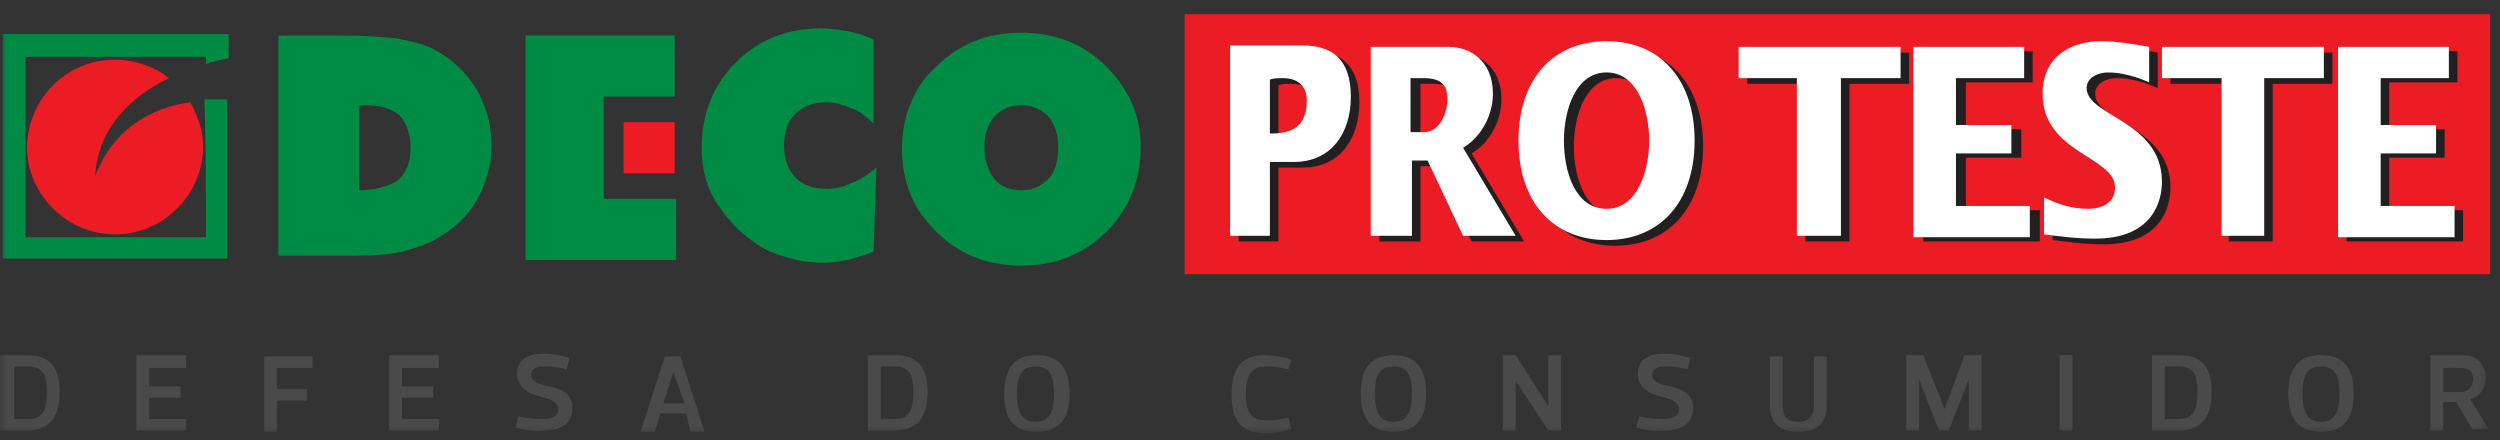
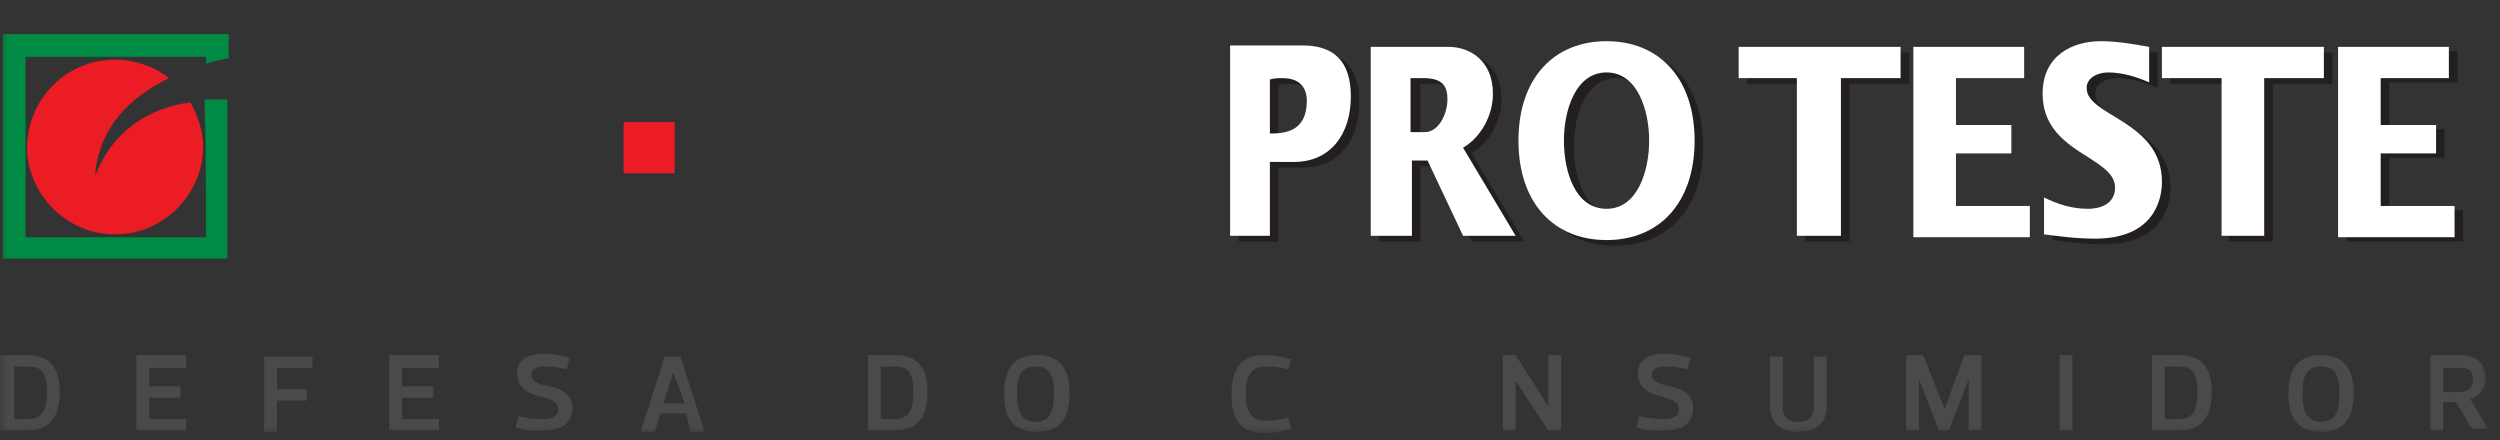
<svg xmlns="http://www.w3.org/2000/svg" xmlns:xlink="http://www.w3.org/1999/xlink" width="176px" height="31px" viewBox="0 0 176 31" version="1.1">
  <rect x="0" y="0" width="176" height="31" fill="#333333" stroke="none" />
  <title>Atom/brand/logo</title>
  <defs>
    <polygon id="path-1" points="0 30 175.3 30 175.3 0.5 0 0.5" />
  </defs>
  <g id="Atom/brand/logo" stroke="none" stroke-width="1" fill="none" fill-rule="evenodd">
    <g id="Group-59">
-       <polygon id="Fill-1" fill="#EC1C24" points="83.4 19.3 175.3 19.3 175.3 0.999 83.4 0.999" />
      <g id="Group-58" transform="translate(0, 0.5)">
        <path d="M87.1,16.5 L89.999,16.5 L89.999,11.3 L91.7,11.3 C94.3,11.3 95.7,9.3 95.7,6.7 C95.7,4.1 94.4,3.1 92.3,3.1 L87.2,3.1 L87.2,16.5 L87.1,16.5 Z M89.999,5.5 C90.3,5.4 90.6,5.4 90.9,5.4 C91.8,5.4 92.6,5.8 92.6,7 C92.6,9.2 90.999,9.3 89.999,9.3 L89.999,5.5 Z" id="Fill-2" fill="#231F20" />
        <path d="M97.1,16.5 L99.999,16.5 L99.999,11.2 L101.1,11.2 L103.6,16.5 L107.3,16.5 L103.6,10.3 C104.8,9.6 105.7,8.1 105.7,6.5 C105.7,4.1 103.999,3.2 102.6,3.2 L97.1,3.2 L97.1,16.5 Z M99.999,5.4 L100.9,5.4 C102.3,5.4 102.6,6 102.6,6.9 C102.6,7.9 101.999,9.2 100.999,9.2 L99.999,9.2 L99.999,5.4 Z" id="Fill-4" fill="#231F20" />
        <path d="M107.5,9.8 C107.5,14.2 110,16.8 113.7,16.8 C117.4,16.8 119.9,14.2 119.9,9.8 C119.9,5.4 117.4,2.8 113.7,2.8 C110,2.8 107.5,5.4 107.5,9.8 M110.801,9.8 C110.801,7.7 111.601,5 113.801,5 C116,5 116.801,7.7 116.801,9.8 C116.801,11.9 116,14.6 113.801,14.6 C111.601,14.6 110.801,12 110.801,9.8" id="Fill-6" fill="#231F20" />
        <polygon id="Fill-8" fill="#231F20" points="127.2 5.4 123 5.4 123 3.2 134.4 3.2 134.4 5.4 130.2 5.4 130.2 16.5 127.1 16.5 127.1 5.4" />
-         <polygon id="Fill-10" fill="#231F20" points="135.3 3.1 143.1 3.1 143.1 5.3 138.4 5.3 138.4 8.6 142.3 8.6 142.3 10.6 138.4 10.6 138.4 14.3 143.6 14.3 143.6 16.5 135.4 16.5 135.4 3.1" />
        <path d="M144.5,13.8 C145.5,14.3 146.5,14.6 147.601,14.6 C148.4,14.6 149.5,14.3 149.5,13.1 C149.5,10.9 144.4,10.7 144.4,6.5 C144.4,3.8 146.5,2.8 148.5,2.8 C149.601,2.8 150.801,3 151.9,3.2 L151.9,5.7 C151,5.3 150,5 149,5 C148.4,5 147.5,5.3 147.5,6.1 C147.5,8.1 152.801,8.4 152.801,12.7 C152.801,14 152.2,16.7 148.101,16.7 C146.601,16.7 145.4,16.5 144.5,16.4 L144.5,13.8 Z" id="Fill-12" fill="#231F20" />
        <polygon id="Fill-14" fill="#231F20" points="157 5.4 152.801 5.4 152.801 3.2 164.2 3.2 164.2 5.4 160 5.4 160 16.5 156.9 16.5 156.9 5.4" />
        <polygon id="Fill-16" fill="#231F20" points="165.2 3.1 173 3.1 173 5.3 168.2 5.3 168.2 8.6 172.1 8.6 172.1 10.6 168.2 10.6 168.2 14.3 173.4 14.3 173.4 16.5 165.2 16.5" />
        <path d="M86.5,16.1 L89.4,16.1 L89.4,10.9 L91.1,10.9 C93.7,10.9 95.1,8.9 95.1,6.3 C95.1,3.7 93.8,2.7 91.7,2.7 L86.6,2.7 L86.6,16.1 L86.5,16.1 Z M89.4,5.1 C89.7,5 90,5 90.3,5 C91.2,5 92,5.4 92,6.6 C92,8.8 90.4,8.9 89.4,8.9 L89.4,5.1 Z" id="Fill-18" fill="#FFFFFF" />
        <path d="M96.5,16.1 L99.4,16.1 L99.4,10.8 L100.5,10.8 L103,16.1 L106.7,16.1 L103,9.9 C104.2,9.2 105.101,7.7 105.101,6.1 C105.101,3.7 103.4,2.8 102,2.8 L96.5,2.8 L96.5,16.1 Z M99.301,5 L100.2,5 C101.601,5 101.9,5.6 101.9,6.5 C101.9,7.5 101.301,8.8 100.301,8.8 L99.301,8.8 L99.301,5 Z" id="Fill-20" fill="#FFFFFF" />
        <path d="M106.9,9.4 C106.9,13.8 109.4,16.4 113.1,16.4 C116.8,16.4 119.3,13.8 119.3,9.4 C119.3,5 116.8,2.4 113.1,2.4 C109.4,2.4 106.9,5 106.9,9.4 M110.1,9.4 C110.1,7.3 110.9,4.6 113.1,4.6 C115.3,4.6 116.1,7.3 116.1,9.4 C116.1,11.5 115.3,14.2 113.1,14.2 C110.9,14.2 110.1,11.6 110.1,9.4" id="Fill-22" fill="#FFFFFF" />
        <polygon id="Fill-24" fill="#FFFFFF" points="126.6 5 122.4 5 122.4 2.8 133.8 2.8 133.8 5 129.6 5 129.6 16.1 126.499 16.1 126.499 5" />
        <polygon id="Fill-26" fill="#FFFFFF" points="134.7 2.8 142.5 2.8 142.5 5 137.7 5 137.7 8.3 141.6 8.3 141.6 10.3 137.7 10.3 137.7 14 142.9 14 142.9 16.2 134.7 16.2" />
        <path d="M143.9,13.4 C144.9,13.9 145.9,14.2 147,14.2 C147.8,14.2 148.9,13.9 148.9,12.7 C148.9,10.5 143.8,10.3 143.8,6.1 C143.8,3.4 145.9,2.4 147.9,2.4 C149,2.4 150.2,2.6 151.3,2.8 L151.3,5.3 C150.4,4.9 149.4,4.6 148.4,4.6 C147.8,4.6 146.9,4.9 146.9,5.7 C146.9,7.7 152.2,8 152.2,12.3 C152.2,13.6 151.6,16.3 147.5,16.3 C146,16.3 144.8,16.1 143.9,16 L143.9,13.4 Z" id="Fill-28" fill="#FFFFFF" />
        <polygon id="Fill-30" fill="#FFFFFF" points="156.4 5 152.2 5 152.2 2.8 163.6 2.8 163.6 5 159.4 5 159.4 16.1 156.4 16.1" />
        <polygon id="Fill-32" fill="#FFFFFF" points="164.6 2.8 172.4 2.8 172.4 5 167.6 5 167.6 8.3 171.499 8.3 171.499 10.3 167.6 10.3 167.6 14 172.8 14 172.8 16.2 164.6 16.2" />
-         <path d="M80.3,9.9 C80.3,11.1 80.1,12.1 79.7,13.1 C79.3,14.1 78.7,15 77.9,15.8 C77.1,16.6 76.2,17.2 75.2,17.6 C74.2,18 73.1,18.2 71.9,18.2 C70.7,18.2 69.6,18 68.6,17.6 C67.6,17.2 66.7,16.6 65.9,15.8 C65.1,15 64.5,14.2 64.1,13.2 C63.7,12.2 63.5,11.1 63.5,10 C63.5,8.8 63.7,7.8 64.1,6.8 C64.5,5.8 65.1,4.9 65.9,4.2 C66.7,3.4 67.6,2.8 68.6,2.4 C69.6,2 70.7,1.8 71.9,1.8 C73.1,1.8 74.2,2 75.2,2.4 C76.2,2.8 77.1,3.4 77.9,4.2 C78.7,5 79.3,5.9 79.7,6.8 C80.1,7.7 80.3,8.7 80.3,9.9 L80.3,9.9 Z M71.9,12.9 C72.7,12.9 73.3,12.6 73.8,12.1 C74.3,11.6 74.5,10.8 74.5,9.9 C74.5,9 74.3,8.3 73.8,7.7 C73.3,7.2 72.7,6.9 71.9,6.9 C71.1,6.9 70.5,7.2 70,7.7 C69.5,8.3 69.3,9 69.3,9.9 C69.3,10.8 69.6,11.5 70,12.1 C70.4,12.6 71.1,12.9 71.9,12.9 L71.9,12.9 Z M61.5,8.2 C61,7.7 60.5,7.3 59.9,7.1 C59.4,6.9 58.8,6.7 58.2,6.7 C57.3,6.7 56.5,7 56,7.5 C55.4,8.1 55.2,8.8 55.2,9.8 C55.2,10.7 55.5,11.5 56,12 C56.5,12.5 57.2,12.8 58.2,12.8 C58.7,12.8 59.3,12.7 59.9,12.4 C60.5,12.2 61.1,11.8 61.7,11.3 L61.5,17.2 C60.9,17.5 60.3,17.6 59.7,17.8 C59.1,17.9 58.5,18 57.9,18 C57.1,18 56.4,17.9 55.7,17.7 C55,17.5 54.3,17.3 53.8,17 C52.4,16.2 51.4,15.2 50.6,14 C49.8,12.9 49.4,11.5 49.4,9.9 C49.4,8.7 49.6,7.6 50,6.6 C50.4,5.6 51,4.7 51.8,3.9 C52.6,3.1 53.5,2.5 54.5,2.1 C55.5,1.7 56.6,1.5 57.8,1.5 C58.4,1.5 59.1,1.6 59.7,1.7 C60.3,1.8 60.9,2 61.5,2.3 L61.5,8.2 Z M37,17.7 L37,2 L47.5,2 L47.5,6.3 L42.5,6.3 L42.5,13.5 L47.6,13.5 L47.6,17.8 L37,17.8 L37,17.7 Z M19.6,17.7 L19.6,2 L24.2,2 C25.7,2 26.9,2.1 27.9,2.2 C28.9,2.4 29.8,2.6 30.4,2.9 C31.8,3.6 32.8,4.6 33.5,5.7 C34.2,6.9 34.6,8.2 34.6,9.7 C34.6,11.2 34.2,12.5 33.5,13.7 C32.8,14.9 31.7,15.8 30.4,16.5 C29.7,16.8 28.9,17.1 27.9,17.3 C26.9,17.5 25.5,17.5 23.8,17.5 L19.6,17.5 L19.6,17.7 Z M25.2,12.9 C26.5,12.9 27.4,12.6 28,12.2 C28.6,11.7 28.9,10.9 28.9,9.9 C28.9,8.9 28.6,8.1 28.1,7.6 C27.5,7.1 26.7,6.9 25.5,6.9 L25.3,6.9 L25.3,12.9 L25.2,12.9 Z" id="Fill-34" fill="#008B44" />
        <mask id="mask-2" fill="white">
          <use xlink:href="#path-1" />
        </mask>
        <g id="Clip-37" />
        <polygon id="Fill-36" fill="#EC1C24" mask="url(#mask-2)" points="43.9 11.7 47.5 11.7 47.5 8.1 43.9 8.1" />
        <path d="M14.5,16.2 L1.8,16.2 L1.8,3.5 L14.5,3.5 L14.5,4 C15,3.8 15.6,3.7 16.1,3.599 L16.1,1.9 L0.2,1.9 L0.2,17.7 L16,17.7 L16,6.5 L14.4,6.5 C14.5,9.8 14.5,13 14.5,16.2" id="Fill-38" fill="#008B44" mask="url(#mask-2)" />
        <path d="M8.1,3.7 C9.5,3.7 10.9,4.2 11.9,5 C9.2,6.3 6.9,8.5 6.7,11.9 C7.9,8.7 10.5,7.1 13.4,6.7 C13.9,7.6 14.3,8.7 14.3,9.8 C14.3,13.2 11.5,16 8.1,16 C4.7,16 1.9,13.2 1.9,9.8 C2,6.4 4.7,3.7 8.1,3.7" id="Fill-39" fill="#EC1C24" mask="url(#mask-2)" />
        <path d="M2,29 C3.1,29 3.3,28.2 3.3,27.1 C3.3,26 3.1,25.3 2,25.3 L1,25.3 L1,29 L2,29 Z M0,29.8 L0,24.5 L1.9,24.5 C3.7,24.5 4.2,25.6 4.2,27.1 C4.2,28.6 3.7,29.8 1.9,29.8 L0,29.8 Z" id="Fill-40" fill="#4B4A4A" mask="url(#mask-2)" />
        <polygon id="Fill-41" fill="#4B4A4A" mask="url(#mask-2)" points="13.1 25.4 10.5 25.4 10.5 26.701 12.7 26.701 12.7 27.501 10.5 27.501 10.5 29.001 13.1 29.001 13.1 29.8 9.6 29.8 9.6 24.501 13.1 24.501" />
        <polygon id="Fill-42" fill="#4B4A4A" mask="url(#mask-2)" points="22 25.4 19.5 25.4 19.5 26.9 21.6 26.9 21.6 27.701 19.5 27.701 19.5 29.9 18.6 29.9 18.6 24.6 22 24.6" />
        <polygon id="Fill-43" fill="#4B4A4A" mask="url(#mask-2)" points="30.9 25.4 28.3 25.4 28.3 26.701 30.5 26.701 30.5 27.501 28.3 27.501 28.3 29.001 30.9 29.001 30.9 29.8 27.4 29.8 27.4 24.501 30.9 24.501" />
        <path d="M36.3,29.6 L36.5,28.8 C37.3,29 37.9,29 38.3,29 C39,29 39.3,28.701 39.3,28.3 C39.3,27.701 38.6,27.6 38,27.4 C37.1,27.201 36.4,26.701 36.4,25.8 C36.4,24.8 37.2,24.4 38.3,24.4 C38.9,24.4 39.4,24.5 40.1,24.701 L39.9,25.5 C39.1,25.3 38.7,25.3 38.3,25.3 C37.6,25.3 37.4,25.6 37.4,25.9 C37.4,26.4 38.1,26.6 38.7,26.701 C39.6,26.9 40.3,27.3 40.3,28.201 C40.3,29.3 39.5,29.8 38.4,29.8 C37.7,29.9 37,29.8 36.3,29.6" id="Fill-44" fill="#4B4A4A" mask="url(#mask-2)" />
        <path d="M47.4,25.7 L46.7,27.899 L48.2,27.899 L47.4,25.7 Z M48.3,28.599 L46.5,28.599 L46.1,29.899 L45.1,29.899 L46.8,24.599 L47.9,24.599 L49.6,29.899 L48.6,29.899 L48.3,28.599 Z" id="Fill-45" fill="#4B4A4A" mask="url(#mask-2)" />
        <path d="M63,29 C64.1,29 64.3,28.2 64.3,27.1 C64.3,26 64.1,25.3 63,25.3 L62,25.3 L62,29 L63,29 Z M61.1,29.8 L61.1,24.5 L63,24.5 C64.8,24.5 65.3,25.6 65.3,27.1 C65.3,28.6 64.8,29.8 63,29.8 L61.1,29.8 Z" id="Fill-46" fill="#4B4A4A" mask="url(#mask-2)" />
        <path d="M71.6,27.2 C71.6,28.3 71.8,29.2 72.9,29.2 C74,29.2 74.2,28.3 74.2,27.2 C74.2,26.099 74,25.3 72.9,25.3 C71.8,25.3 71.6,26.099 71.6,27.2 M70.7,27.2 C70.7,25.7 71.2,24.5 73,24.5 C74.8,24.5 75.3,25.7 75.3,27.2 C75.3,28.7 74.8,29.899 73,29.899 C71.1,29.899 70.7,28.7 70.7,27.2" id="Fill-47" fill="#4B4A4A" mask="url(#mask-2)" />
        <path d="M89,24.5 C89.601,24.5 90.2,24.6 90.9,24.8 L90.7,25.5 C89.9,25.3 89.5,25.3 89.101,25.3 C88,25.3 87.7,26.1 87.7,27.2 C87.7,28.399 88,29.1 89.101,29.1 C89.5,29.1 89.9,29.1 90.7,28.899 L90.9,29.7 C90.2,29.899 89.7,30 89,30 C87.2,30 86.7,28.8 86.7,27.3 C86.7,25.7 87.2,24.5 89,24.5" id="Fill-48" fill="#4B4A4A" mask="url(#mask-2)" />
-         <path d="M96.8,27.2 C96.8,28.3 96.999,29.2 98.1,29.2 C99.199,29.2 99.4,28.3 99.4,27.2 C99.4,26.099 99.199,25.3 98.1,25.3 C96.999,25.3 96.8,26.099 96.8,27.2 M95.8,27.2 C95.8,25.7 96.3,24.5 98.1,24.5 C99.9,24.5 100.4,25.7 100.4,27.2 C100.4,28.7 99.9,29.899 98.1,29.899 C96.3,29.899 95.8,28.7 95.8,27.2" id="Fill-49" fill="#4B4A4A" mask="url(#mask-2)" />
        <polygon id="Fill-50" fill="#4B4A4A" mask="url(#mask-2)" points="105.8 29.8 105.8 24.5 106.699 24.5 108.999 28.1 108.999 24.5 109.9 24.5 109.9 29.8 108.999 29.8 106.699 26.3 106.699 29.8" />
        <path d="M115.2,29.6 L115.4,28.8 C116.2,29 116.801,29 117.2,29 C117.9,29 118.2,28.701 118.2,28.3 C118.2,27.701 117.5,27.6 116.9,27.4 C116,27.201 115.301,26.701 115.301,25.8 C115.301,24.8 116.1,24.4 117.2,24.4 C117.801,24.4 118.301,24.5 119,24.701 L118.801,25.5 C118,25.3 117.6,25.3 117.2,25.3 C116.5,25.3 116.301,25.6 116.301,25.9 C116.301,26.4 117,26.6 117.6,26.701 C118.5,26.9 119.2,27.3 119.2,28.201 C119.2,29.3 118.4,29.8 117.301,29.8 C116.6,29.9 115.9,29.8 115.2,29.6" id="Fill-51" fill="#4B4A4A" mask="url(#mask-2)" />
        <path d="M127.7,28 L127.7,24.6 L128.6,24.6 L128.6,28 C128.6,29.399 127.801,29.899 126.6,29.899 C125.301,29.899 124.6,29.3 124.6,28 L124.6,24.6 L125.5,24.6 L125.5,28 C125.5,28.6 125.6,29.2 126.6,29.2 C127.6,29.2 127.7,28.5 127.7,28" id="Fill-52" fill="#4B4A4A" mask="url(#mask-2)" />
        <polygon id="Fill-53" fill="#4B4A4A" mask="url(#mask-2)" points="136.9 28.3 136.9 28.3 138.3 24.5 139.5 24.5 139.5 29.8 138.6 29.8 138.6 26.2 137.2 29.8 136.5 29.8 135.1 26.2 135.1 29.8 134.2 29.8 134.2 24.5 135.4 24.5" />
        <polygon id="Fill-54" fill="#4B4A4A" mask="url(#mask-2)" points="145 29.8 145.9 29.8 145.9 24.5 145 24.5" />
        <path d="M153.4,29 C154.5,29 154.7,28.2 154.7,27.1 C154.7,26 154.5,25.3 153.4,25.3 L152.4,25.3 L152.4,29 L153.4,29 Z M151.5,29.8 L151.5,24.5 L153.4,24.5 C155.2,24.5 155.7,25.6 155.7,27.1 C155.7,28.6 155.2,29.8 153.4,29.8 L151.5,29.8 Z" id="Fill-55" fill="#4B4A4A" mask="url(#mask-2)" />
        <path d="M162.1,27.2 C162.1,28.3 162.3,29.2 163.4,29.2 C164.499,29.2 164.7,28.3 164.7,27.2 C164.7,26.099 164.499,25.3 163.4,25.3 C162.3,25.3 162.1,26.099 162.1,27.2 M161.1,27.2 C161.1,25.7 161.6,24.5 163.4,24.5 C165.2,24.5 165.7,25.7 165.7,27.2 C165.7,28.7 165.2,29.899 163.4,29.899 C161.6,29.899 161.1,28.7 161.1,27.2" id="Fill-56" fill="#4B4A4A" mask="url(#mask-2)" />
        <path d="M172,27.1 L173.2,27.1 C173.7,27.1 174.101,26.8 174.101,26.201 C174.101,25.6 173.801,25.4 173.2,25.4 L172,25.4 L172,27.1 Z M174.101,29.8 L172.9,27.8 L172,27.8 L172,29.8 L171.101,29.8 L171.101,24.5 L173.301,24.5 C174.4,24.5 175,25.201 175,26.1 C175,26.8 174.601,27.4 173.9,27.6 L175.2,29.701 L174.101,29.701 L174.101,29.8 Z" id="Fill-57" fill="#4B4A4A" mask="url(#mask-2)" />
      </g>
    </g>
  </g>
</svg>